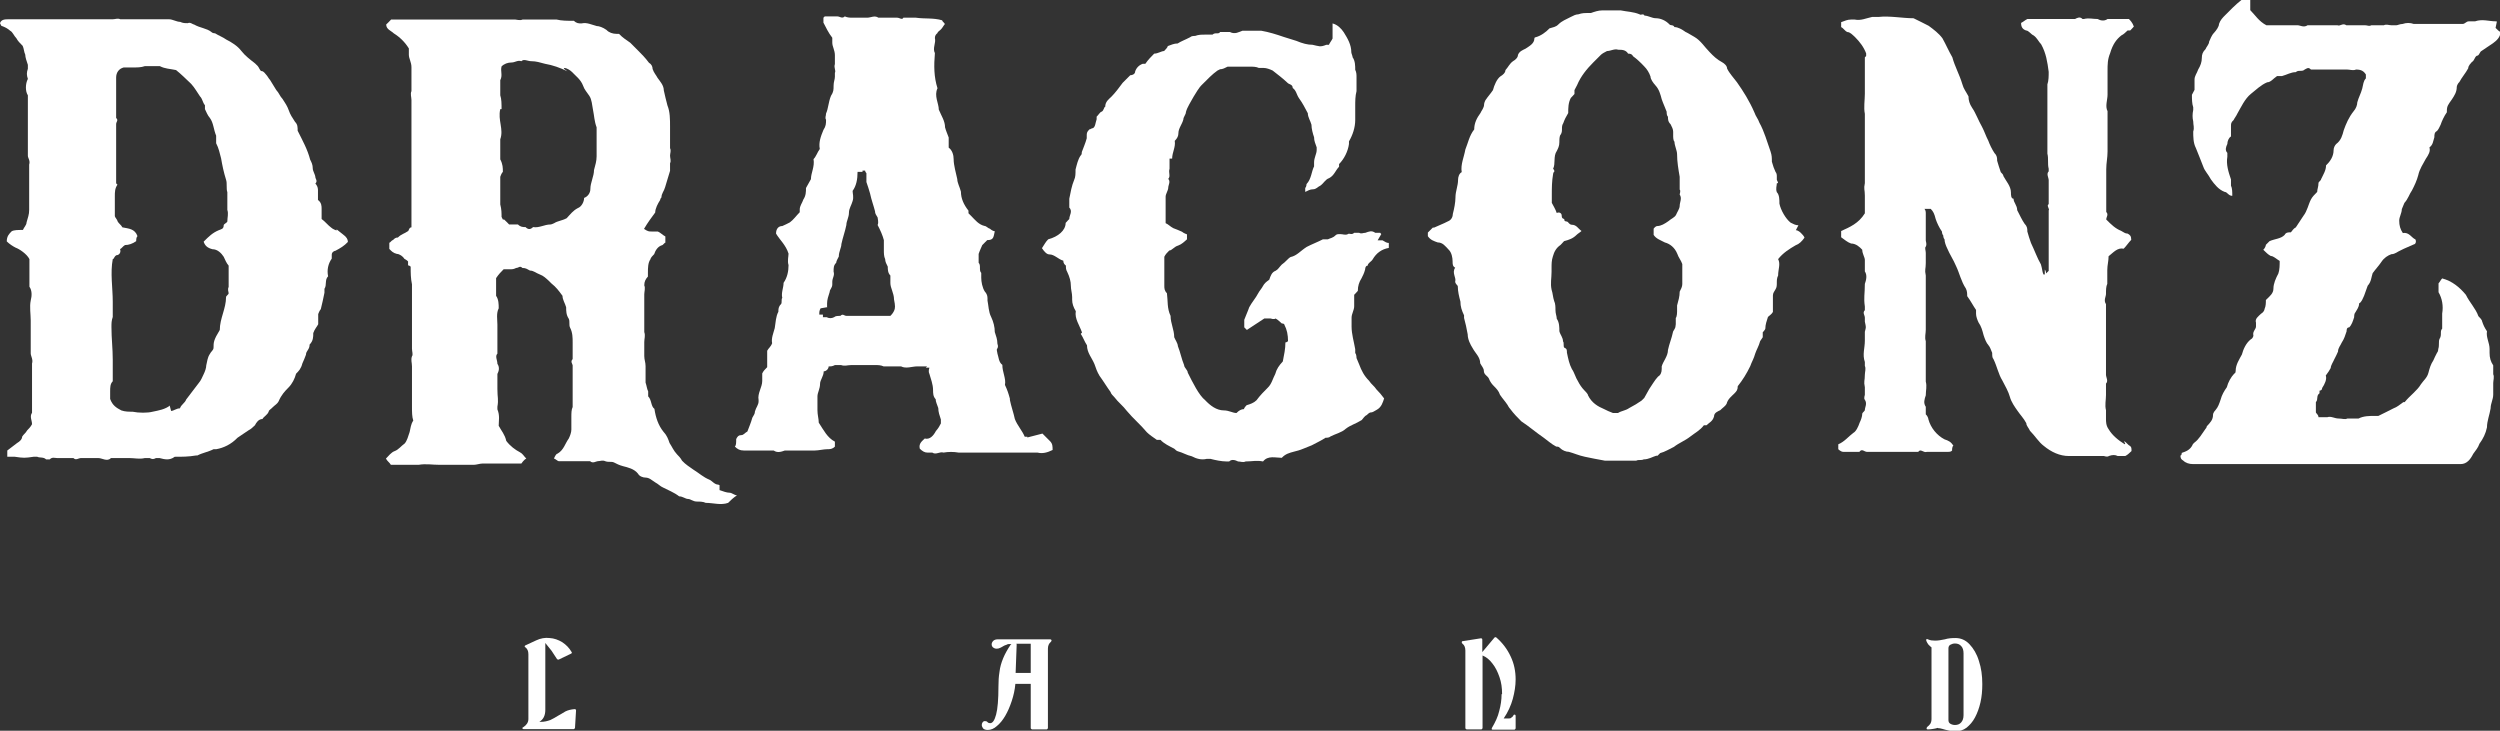
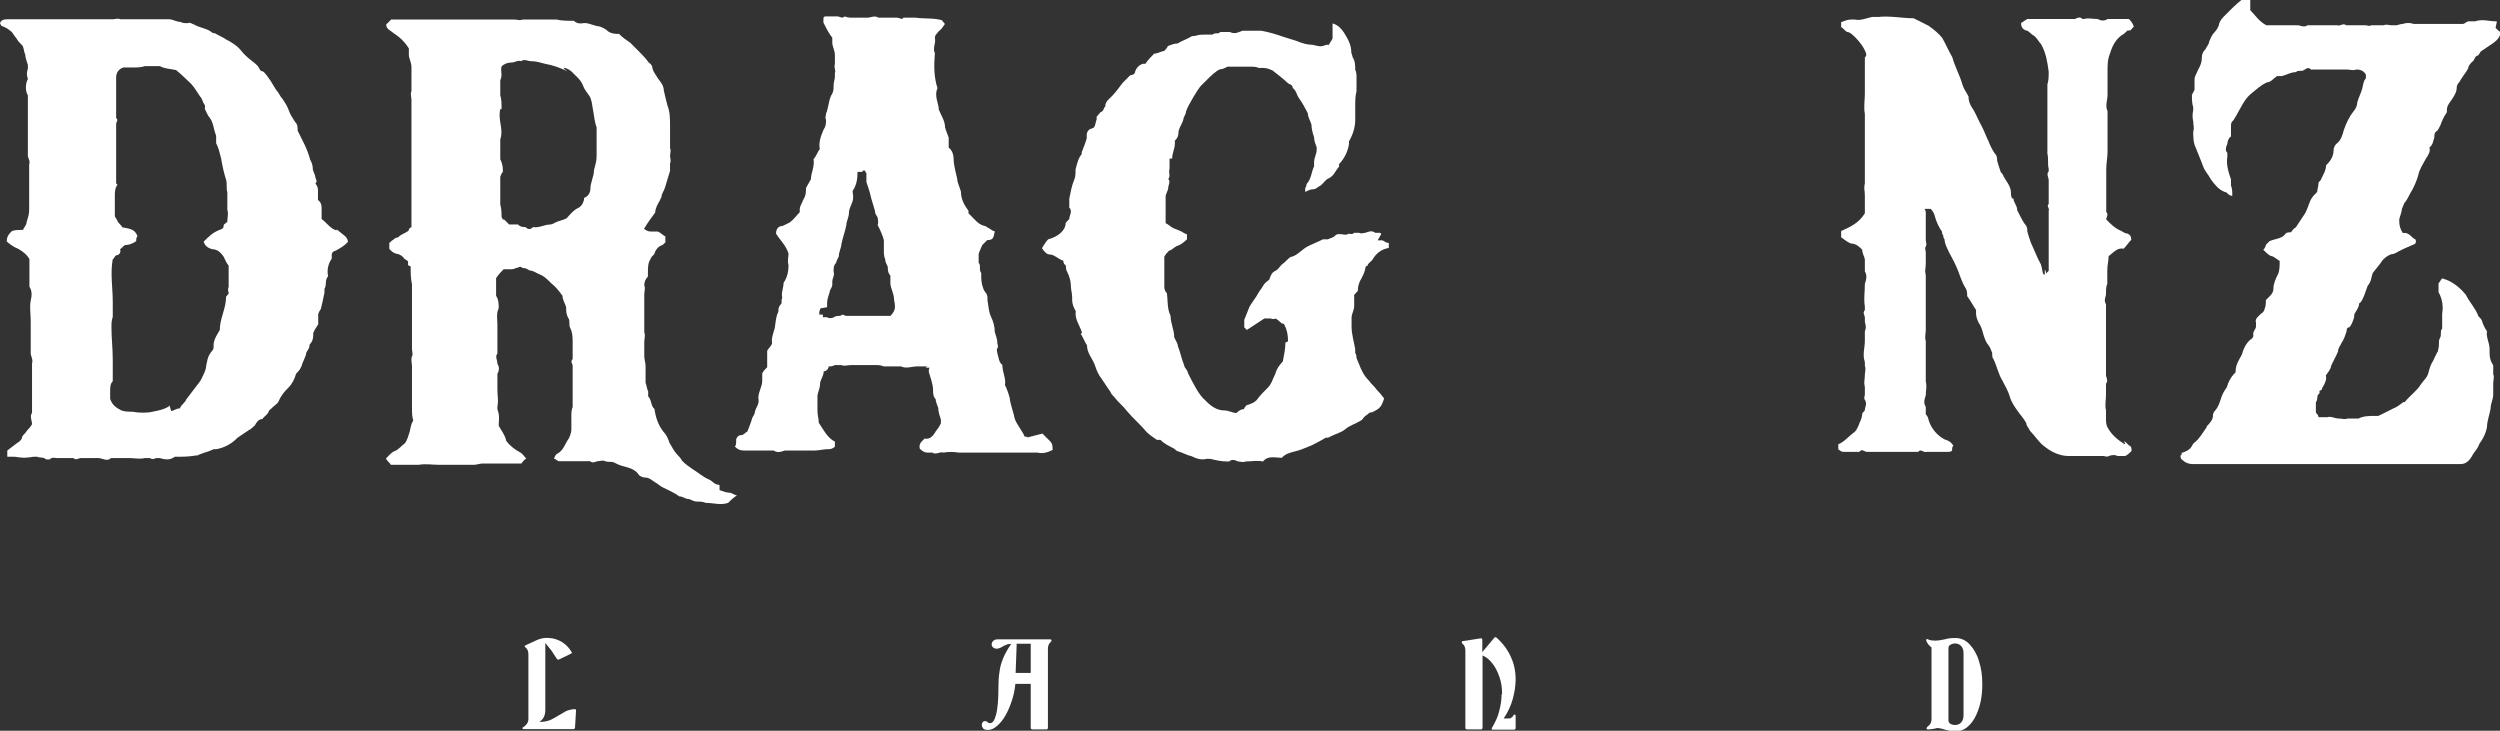
<svg xmlns="http://www.w3.org/2000/svg" id="Layer_2" data-name="Layer 2" viewBox="0 0 96 28.06">
  <rect x="0" y="0" width="96" height="28.06" fill="#333333" stroke="none" />
  <defs>
    <style>
      .cls-1 {
        fill: #fff;
      }
    </style>
  </defs>
  <g id="Layer_1-2" data-name="Layer 1">
    <g>
      <path class="cls-1" d="M74.41,27.95c-.06.02-.12.03-.18.04-.07.01-.13.02-.2.02-.03,0-.05-.01-.05-.04h0s.01-.05.03-.06c.04-.03.08-.07.11-.11.03-.05.05-.11.05-.19v-2.75s-.09-.07-.12-.11c-.03-.04-.06-.09-.08-.14-.01-.03,0-.04,0-.06.01-.01.03-.02.06,0,.04.02.09.03.13.04.05,0,.1.01.15.01.11,0,.23-.02.37-.05.13-.04.27-.05.41-.05.21,0,.39.08.54.24.15.16.28.37.36.64.09.27.13.56.13.89,0,.25-.02.48-.07.7-.05.22-.12.41-.21.58-.09.17-.2.29-.32.39-.13.1-.27.14-.42.14-.09,0-.18-.01-.28-.03-.09-.02-.17-.04-.23-.06-.07-.02-.12-.03-.17-.03h0ZM75.4,25.09c0-.12-.03-.22-.09-.28-.06-.07-.14-.1-.24-.1-.07,0-.12.02-.18.05-.05.03-.07.08-.07.14v2.75c0,.06.02.11.07.14.05.03.11.05.18.05.1,0,.18-.03.24-.1.06-.07.09-.16.09-.28v-2.36Z" />
      <path class="cls-1" d="M57.68,26.65c0-.24-.03-.45-.1-.65-.07-.2-.15-.37-.27-.52-.11-.15-.24-.25-.38-.31v2.79s-.02.05-.05.05h-.56s-.05-.02-.05-.05v-2.98c0-.12-.04-.21-.11-.26-.02-.02-.03-.04-.03-.06s.01-.04.04-.04l.7-.11s.05,0,.05.05v.48l.47-.56s.04-.03.07,0c.24.21.42.45.55.73.13.27.19.57.19.88,0,.24-.04.49-.11.75-.07.25-.18.5-.35.75h.16c.06,0,.11,0,.13-.03.03-.02.06-.04.08-.08.01-.03.03-.04.05-.04s.04.02.04.05v.48s-.02.05-.05.05h-.83s-.03,0-.04-.02c0-.01,0-.03.01-.05.13-.22.23-.43.28-.65.06-.22.09-.43.09-.64h0Z" />
      <path class="cls-1" d="M38.83,24.74s0,0,.01-.01h-.04c-.06,0-.11,0-.15.03-.04.01-.09.03-.12.05-.04.03-.09.05-.13.07-.04.02-.08.03-.13.03-.06,0-.1-.02-.14-.05-.04-.04-.05-.08-.05-.12s.02-.09.06-.13c.04-.04.1-.06.18-.06h2.01s.05.01.05.04c0,.02-.01.04-.03.06-.07.06-.11.14-.11.26v3.05s-.02.05-.05.05h-.56s-.05-.02-.05-.05v-1.7h-.59c-.02.23-.07.45-.14.66-.07.21-.15.4-.25.57-.1.17-.2.29-.32.39-.11.1-.23.15-.35.15-.08,0-.14-.02-.18-.06-.03-.04-.05-.09-.05-.13,0-.04.01-.07.03-.1.02-.03.05-.05.09-.05.04,0,.08.01.1.04.03.03.06.04.1.04.1,0,.17-.11.23-.33.06-.22.09-.59.09-1.08,0-.2.01-.38.04-.56.02-.18.07-.35.14-.52.07-.17.17-.35.3-.54h0ZM39.04,24.76l-.04,1.08h.58v-1.12h-.55s.01.02.01.03h0Z" />
      <path class="cls-1" d="M20.14,24.83s.01-.04.04-.05l.41-.19c.17-.08.34-.11.51-.09.18.01.34.07.49.16.15.1.27.22.36.38.02.03.01.04-.02.06l-.48.23s-.04,0-.06-.02c-.07-.11-.14-.22-.21-.32-.08-.1-.16-.2-.24-.3v2.57c0,.22-.08.37-.23.46h.05c.14,0,.26-.03.37-.07.1-.05.2-.1.29-.16.1-.06.2-.11.29-.17.1-.05.22-.08.36-.09.03,0,.05.02.05.05l-.04.67s-.02.05-.05.05h-1.92s-.05-.01-.05-.03c0-.03.01-.04.04-.05.12-.08.19-.18.19-.31v-2.49c0-.12-.04-.2-.1-.25-.02-.01-.04-.03-.04-.05h0Z" />
      <g>
        <path class="cls-1" d="M39.45,16.77h-.1c-.1-.24-.29-.44-.38-.68-.05-.24-.14-.48-.19-.73v-.05c-.05-.19-.1-.34-.19-.53.05-.24-.1-.48-.1-.77-.14-.1-.14-.29-.19-.44,0-.05-.05-.15,0-.19.05-.1,0-.15,0-.19,0-.15-.05-.29-.1-.44,0-.19-.05-.39-.14-.58-.1-.19-.1-.44-.14-.63v-.1c0-.1-.05-.19-.1-.24-.1-.15-.14-.39-.14-.53v-.19c-.1-.1,0-.29-.1-.39v-.34c.05-.15.1-.24.14-.34.05-.05.1-.1.19-.19.24,0,.24-.1.29-.34-.05,0-.14-.05-.19-.1-.05,0-.14-.1-.19-.1-.24-.05-.38-.24-.53-.39,0,0-.05-.05-.1-.1v-.1c-.19-.24-.29-.48-.29-.73-.05-.19-.14-.34-.14-.48-.05-.24-.14-.53-.14-.77,0-.15-.05-.34-.19-.44v-.39c-.05-.14-.1-.24-.14-.39,0-.24-.14-.44-.24-.68,0-.24-.19-.53-.05-.82-.14-.44-.14-.87-.1-1.35-.1-.19.05-.39,0-.58,0-.1.05-.15.1-.19,0-.05.1-.1.14-.15.05-.05.1-.15.14-.19,0-.05-.1-.1-.1-.15-.34-.1-.67-.05-1.01-.1h-.48c-.05.1-.14,0-.24,0h-.72c-.14-.1-.29,0-.43,0h-.62s-.14,0-.24-.05c-.1.1-.19,0-.29,0h-.48l-.05.05v.19c.1.19.19.39.34.58v.19c0,.15.1.29.1.48v.34c-.05.15.05.24,0,.34v.15c0,.1-.05.19-.05.34s0,.24-.1.39c-.1.24-.1.48-.19.68,0,.1-.05.15,0,.24,0,.14,0,.24-.1.39-.1.24-.19.48-.14.73-.1.14-.14.29-.24.39.05.29-.1.53-.1.77-.05.1-.14.24-.19.34,0,.14,0,.29-.1.44-.05.15-.14.24-.14.39v.1c-.14.14-.24.29-.38.39-.1.05-.19.1-.29.14-.14,0-.24.1-.24.29.14.24.38.44.48.77,0,.1-.05.29,0,.44,0,.24-.05.48-.19.68,0,.19-.1.39-.05.58-.05.05,0,.19-.05.24-.1.1-.1.19-.1.29-.1.19-.1.39-.14.63-.05.19-.14.39-.1.58-.05.14-.14.19-.19.29v.63c-.1.1-.14.14-.19.24v.29c0,.24-.19.48-.14.73v.05c0,.14-.1.24-.14.39,0,.1-.05.14-.1.24-.05.19-.14.39-.19.53-.1.05-.14.14-.24.14s-.14.05-.19.15c0,.15,0,.24-.05.29.1.1.19.15.34.15h1.15c.14.1.29.05.43,0h1.15c.14,0,.34-.05.48-.05.1,0,.19,0,.29-.1v-.19c-.29-.15-.43-.44-.62-.73,0-.15-.05-.29-.05-.48v-.53c0-.14.1-.29.1-.48,0-.15.14-.29.14-.48.1,0,.19-.1.19-.19.1,0,.14,0,.24-.05h.24c.14.05.24,0,.38,0h1.01s.14,0,.24.05h.67c.19.1.43,0,.62,0h.38l-.05.05h.14q-.05.14,0,.24c.05.19.14.39.14.63,0,.1,0,.24.1.34,0,.1.05.19.1.34,0,.15.05.29.1.44v.15c-.05.1-.1.19-.19.29-.1.19-.24.34-.43.29-.1.1-.24.19-.19.39.1.1.19.15.29.15h.19c.14.1.29-.05.43,0q.29-.05.58,0h3.03c.19.05.38,0,.58-.1,0-.14,0-.24-.1-.34-.1-.1-.19-.19-.29-.29l-.58.15ZM31.76,11.8v-.15c0-.14.05-.29.1-.44,0-.1.1-.15.1-.29v-.1c0-.15.1-.24.05-.39,0-.15,0-.24.1-.34,0-.05.05-.15.1-.24,0-.19.1-.34.1-.48.05-.24.14-.48.19-.73,0-.15.1-.29.1-.48,0-.15.1-.29.14-.44.05-.15,0-.29,0-.39.14-.19.19-.44.19-.73h.19v-.05h.1s0,.05.05.1v.34c.05.15.1.29.14.44.05.24.14.48.19.68,0,.1.05.15.1.24,0,.05.05.19,0,.29.1.19.19.39.24.58v.39c0,.1,0,.24.05.34,0,.1.05.19.1.29,0,.1,0,.24.1.34v.29c0,.19.14.39.14.63.05.24.05.34,0,.44-.05.1-.1.15-.14.19h-1.68c-.1,0-.14-.1-.24,0-.1,0-.19,0-.24.05-.1.05-.19.05-.29,0h-.14v-.1h-.14c0-.1,0-.15.05-.24l.29-.05ZM32.14,2.42v.1-.1Z" />
        <path class="cls-1" d="M12.92,8.85s-.14-.05-.19-.1c-.14-.1-.24-.24-.38-.34v-.39c0-.1,0-.24-.14-.34v-.39c0-.1-.05-.19-.1-.24.1-.1,0-.19,0-.24,0-.1-.1-.24-.1-.34,0-.15-.05-.24-.1-.34-.1-.39-.29-.73-.48-1.11,0-.14,0-.24-.1-.34-.1-.15-.19-.29-.24-.44-.05-.15-.14-.29-.24-.44-.1-.1-.14-.24-.24-.34-.1-.15-.14-.24-.24-.39-.05-.05-.1-.15-.14-.19-.05-.05-.1-.15-.19-.15-.05,0-.1-.15-.14-.19l-.1-.1c-.19-.15-.38-.29-.53-.48-.14-.19-.38-.34-.58-.44-.14-.1-.29-.15-.43-.24,0,0-.1,0-.14-.05-.19-.15-.43-.15-.67-.29-.05,0-.14-.1-.24-.05-.1,0-.19,0-.29-.05-.14,0-.29-.1-.43-.1h-1.39c-.48,0-.1,0-.19,0h-.29c-.1-.05-.19,0-.29,0H.34c-.14,0-.29,0-.34.15l.05.1c.14.05.24.1.34.19.1.05.14.19.24.29.05.1.14.19.24.29.05.1.05.24.1.34,0,.1.05.24.1.39v.15c-.05.15-.05.24,0,.39-.1.19-.1.48,0,.63v2.13c0,.48,0,.1,0,.19s.1.19.05.34v1.74c0,.19-.05.29-.1.48,0,.1-.1.19-.14.29-.19,0-.34,0-.43.05-.1.1-.19.19-.19.39.1.1.24.19.34.24.14.05.43.24.53.44v1.06c.1.14.1.34.05.53-.05.24,0,.53,0,.77v.82c0,.29,0,.1,0,.15v.29c0,.1.1.24.05.39v1.89c-.1.15,0,.29,0,.44-.05.1-.14.19-.19.24-.05.1-.14.15-.19.24,0,.1-.1.19-.19.24-.14.1-.24.19-.38.29v.24h.29c.34.05.38.05.72,0h.14c.1.05.24,0,.34.1h.14c.1-.1.19-.05.29-.05h.62c.1.1.19,0,.29,0s0,0,.05,0h.62c.14,0,.34.15.48,0h.72c.19,0,.38.05.58,0h.19c.1.05.14.05.24,0h.14c.19.05.38.1.58-.05.29,0,.53,0,.82-.05h.05c.19-.1.43-.14.62-.24h.1c.29-.05.58-.19.82-.44.14-.1.29-.19.43-.29.1-.05.14-.1.24-.19.05-.1.14-.24.29-.24.05-.1.19-.15.24-.29,0-.05.1-.1.14-.15.1-.1.19-.14.24-.24.1-.24.24-.39.38-.53.14-.14.24-.34.29-.53.1-.1.19-.19.24-.39.05-.1.1-.24.14-.34,0-.15.14-.19.14-.39.14-.14.14-.29.14-.44.05-.15.14-.24.19-.34v-.39s.05-.14.1-.19c.05-.19.1-.44.14-.63v-.15c.1-.15,0-.34.14-.48-.05-.24,0-.48.14-.68v-.15c0-.1.1-.15.14-.15.19-.1.34-.19.48-.34,0-.1-.05-.19-.19-.29l-.24-.19ZM6.53,15.57c-.19.15-.43.19-.67.24-.19.05-.53.05-.77,0-.14,0-.29,0-.43-.05-.19-.1-.34-.19-.43-.44v-.29c0-.15,0-.29.1-.39v-.82c0-.44-.05-.82-.05-1.26,0-.15,0-.24.05-.39v-.58c0-.53-.1-1.11,0-1.64.05,0,.05-.1.14-.15.1,0,.19-.1.14-.24.05,0,.1-.1.19-.15.14,0,.29-.05.43-.15,0-.05,0-.15.05-.19-.1-.29-.34-.29-.58-.34-.05-.1-.14-.14-.19-.24,0-.05-.1-.15-.1-.19v-.77c0-.15,0-.29.1-.44t-.05-.05v-2.27c0-.1.1-.15,0-.24v-1.55c0-.19.1-.34.29-.39h.38c.14,0,.29,0,.43-.05h.58c.19.1.38.1.62.15.19.15.38.34.58.53.14.15.24.34.34.48.1.1.1.24.19.34v.15c.05.1.1.24.19.34.14.19.14.44.24.68v.29c.1.19.14.39.19.58.05.29.1.53.19.82.05.14,0,.34.05.48v.68c.05.15,0,.29,0,.44,0,.05-.14.1-.14.15,0,.15-.1.15-.19.19-.24.1-.38.24-.58.44.05.15.14.24.34.29.19,0,.34.15.43.29.05.1.1.24.19.34v.82c-.05.1,0,.19,0,.24s-.1.1-.1.15c0,.44-.24.82-.24,1.26-.24.39-.24.48-.24.68,0,.1-.1.15-.14.24-.1.15-.1.29-.14.44,0,.1-.05.24-.1.34-.05.1-.1.24-.19.34-.14.19-.34.44-.48.63-.05.14-.19.19-.24.34-.14,0-.24.1-.34.1l-.05-.19Z" />
        <path class="cls-1" d="M81.59,17.06c-.24-.15-.48-.34-.62-.58-.1-.14-.1-.29-.1-.39v-.34c-.05-.19,0-.39,0-.58v-.44c.1-.1,0-.24,0-.34v-2.71c-.1-.15,0-.29,0-.39,0-.15,0-.29.05-.39v-.53c0-.19.05-.34.05-.53.19-.15.34-.34.58-.29.1-.1.19-.24.29-.34,0-.15-.05-.19-.14-.24-.1,0-.14-.05-.24-.1-.24-.1-.38-.24-.58-.44,0-.1.1-.19,0-.29v-1.64c0-.24.05-.44.05-.68v-1.55c-.1-.19,0-.44,0-.63v-.92c0-.24,0-.44.1-.68.1-.34.24-.53.43-.68.1-.05.14-.1.24-.19h.1s.1-.1.14-.15c-.05-.15-.14-.24-.19-.29h-.82c-.14.1-.29.05-.38,0-.19,0-.34-.05-.53,0h-.05c-.1-.1-.19-.05-.29,0h-1.83c-.1.05-.14.1-.24.15,0,.15.05.24.19.29.1,0,.19.15.29.19.14.1.19.24.29.34.19.34.24.68.29,1.06,0,.15,0,.34-.05.48v2.66c.05.19,0,.39.05.58v.1c-.1.1,0,.24,0,.34v.48s0,.1,0,.15v.29c-.1.05.05.19,0,.24v2.32l-.1.1s0-.1-.05-.15v.19h-.05c-.05-.1-.05-.24-.1-.39-.14-.24-.24-.53-.38-.82-.05-.14-.1-.29-.14-.44,0-.1,0-.19-.1-.29-.1-.14-.19-.34-.29-.53,0-.19-.14-.29-.14-.44-.1,0-.1-.15-.1-.24,0-.24-.19-.44-.29-.63,0-.05-.05-.1-.1-.15-.05-.15-.1-.29-.14-.44,0-.1,0-.19-.1-.29-.1-.15-.19-.34-.24-.48-.1-.19-.14-.34-.24-.53-.14-.24-.24-.53-.38-.73-.1-.15-.14-.29-.14-.44-.1-.19-.19-.29-.24-.48-.1-.34-.29-.68-.38-1.02-.14-.24-.24-.48-.38-.73-.14-.19-.34-.34-.53-.48-.19-.1-.38-.19-.58-.29-.43,0-.91-.1-1.35-.05h-.24c-.24.05-.43.15-.67.1h-.14c-.14,0-.24.05-.38.1v.19c.1.05.14.15.24.19.1,0,.19.1.29.19.19.19.34.39.43.63v.1l-.05.05v.82s0,.1,0,.19v.39c0,.24-.05.53,0,.77v2.66c-.05.24,0,.24,0,.48v.68c-.24.39-.58.53-.91.68v.24c.14.1.24.19.38.24.19,0,.34.14.43.24,0,.15.1.29.1.39v.44c.1.15.05.34,0,.48,0,.39-.05.53,0,.87v.14c-.1.1,0,.19,0,.29v.15c.05.24.05.19,0,.39v.15s0,.14,0,.19c0,.29-.1.53,0,.82v.15c.05.1,0,.24,0,.34,0,.24-.05.24,0,.48v.29s-.05.15,0,.19c.1.15,0,.29,0,.39,0,.05-.1.1-.1.15,0,.1-.05.24-.1.34-.05.15-.14.34-.24.39-.19.14-.34.34-.58.44v.19s.1.1.19.1h.62c.1-.14.19,0,.29,0h1.97c.1-.14.19.05.34,0h.77c.1,0,.14,0,.19-.05,0-.05,0-.15.05-.19-.1-.15-.19-.19-.34-.24-.29-.15-.53-.44-.62-.77,0-.05-.05-.15-.1-.19v-.29c-.1-.15-.05-.29,0-.44,0-.19.05-.34,0-.53v-.15s0-.15,0-.19v-1.21c-.05-.15,0-.29,0-.44v-.73s0-.14,0-.19v-1.16c-.05-.24,0-.24,0-.48v-.39c0-.1-.05-.19,0-.24.05-.1,0-.19,0-.24v-1.06s0-.1-.05-.15h.24c.1.1.14.19.19.39.05.15.14.34.24.48,0,0,0,.1.05.15,0,0,0,.1.05.15,0,.1.05.24.1.34.1.24.24.44.34.68.14.29.19.58.38.87.05.1.05.19.05.29.14.19.24.39.34.53v.15c0,.1.05.24.1.34.1.14.14.29.19.48.05.15.1.29.19.39.05.05.1.19.14.29,0,.1,0,.19.05.24.14.29.19.58.34.82.1.19.24.44.29.63s.19.39.29.53c.1.15.24.29.34.48,0,.1.1.19.14.29.19.19.34.44.53.58.29.24.62.39.96.39h1.35s.14.05.19,0c.14-.05.24-.05.34,0h.29c.1-.05.14-.1.24-.19,0-.1,0-.15-.05-.19-.1-.05-.14-.15-.24-.19l.05.1ZM78.9,10.68l.05-.05h-.05v.05Z" />
-         <path class="cls-1" d="M69.05,8.65c-.1,0-.19-.05-.29-.1-.19-.15-.38-.48-.43-.73,0-.15,0-.34-.1-.44-.05-.14,0-.24,0-.34.1,0,0-.1,0-.14v-.15s0-.1-.05-.15c-.05-.1-.1-.24-.14-.39,0-.15,0-.24-.05-.39-.14-.39-.24-.77-.43-1.11-.05-.15-.14-.24-.19-.39-.19-.44-.43-.82-.67-1.16-.14-.19-.29-.34-.38-.53,0-.1-.1-.19-.19-.24-.19-.1-.34-.24-.48-.39-.19-.19-.34-.44-.58-.58-.1-.05-.24-.15-.34-.19-.14-.1-.29-.19-.43-.19-.05-.1-.14-.05-.19-.1-.14-.15-.34-.24-.53-.24-.14,0-.29-.1-.43-.1-.05-.1-.14,0-.19-.05-.24-.1-.48-.1-.72-.15h-.72c-.14,0-.29.05-.43.1h-.1c-.14,0-.24,0-.38.05-.1,0-.19.05-.29.1-.19.1-.34.15-.48.29-.1.1-.19.1-.34.15-.14.15-.34.29-.53.34,0,0-.05,0-.05.05,0,.19-.19.29-.34.39-.1.05-.24.1-.29.24,0,.1-.1.19-.19.24-.14.1-.19.24-.29.34,0,.1-.1.19-.19.24-.14.1-.24.34-.29.53-.1.15-.19.24-.29.39,0,0-.05.1-.05.15,0,.15-.1.24-.14.34-.14.19-.24.39-.24.63-.19.24-.24.53-.34.77-.05.29-.19.58-.14.87-.1.05-.14.19-.14.29,0,.24-.1.44-.1.68,0,.19-.05.44-.1.63,0,.1-.05.24-.19.29-.19.1-.34.15-.53.24h-.05s-.14.14-.19.19v.14c.1.15.24.19.38.24.19,0,.29.14.43.29.1.1.14.29.14.44,0,.1,0,.19.1.24-.14.19.05.39,0,.53,0,.1.1.14.1.19,0,.19.05.39.1.58,0,.19.05.34.14.53v.1c.05.19.1.39.14.63,0,.19.1.39.19.53.1.19.29.34.29.58.05.1.14.19.14.29,0,.15.14.19.19.29.05.14.14.24.19.29.1.1.19.19.24.34.1.15.19.24.29.39,0,0,.05.1.1.15.14.19.29.34.43.48.29.19.58.44.86.63.14.1.29.24.48.34.05,0,.1,0,.14.05.1.1.24.15.34.15.19.05.38.14.62.19.24.05.48.1.77.15h1.2c.1-.05.19,0,.29-.05.19,0,.34-.1.48-.14h.05l.1-.1c.19-.05.34-.15.53-.24.19-.15.43-.24.62-.39.19-.15.38-.24.53-.44h.1c.1-.1.24-.15.29-.34,0-.14.14-.19.24-.24.1-.1.19-.15.24-.24.05-.19.19-.29.29-.39.1-.1.14-.15.14-.29.19-.24.34-.48.48-.77.05-.15.14-.29.19-.48.05-.15.14-.29.19-.48l.1-.15v-.19s.1-.1.1-.15c0-.14.05-.29.1-.44.05-.05.14-.1.19-.19v-.63c0-.1.05-.15.1-.24.1-.15,0-.34.1-.53,0-.24.1-.44,0-.63.19-.24.43-.39.67-.53.14-.05.24-.15.34-.29,0-.05-.1-.15-.14-.19,0,0-.1-.1-.19-.1l.1-.19ZM64.34,12.52c0,.1-.1.19-.1.24-.05.24-.14.44-.19.68,0,.24-.19.44-.24.63v.1c0,.14-.05.24-.14.29-.14.15-.24.34-.34.48-.05.1-.14.24-.19.34,0,0-.05.05-.1.1-.14.1-.29.19-.48.29-.14.1-.29.1-.43.19h-.19c-.14-.05-.24-.1-.34-.15-.24-.1-.48-.24-.62-.53,0-.05-.1-.15-.14-.19-.1-.1-.19-.24-.24-.34-.1-.15-.14-.34-.24-.48-.1-.19-.14-.39-.19-.63,0-.1,0-.15-.1-.19-.05-.05,0-.19-.05-.24,0-.15-.1-.24-.14-.39,0-.15,0-.34-.1-.48,0-.1-.05-.19-.05-.34,0-.1,0-.24-.05-.34-.05-.15-.05-.29-.1-.44-.05-.24,0-.44,0-.68v-.15c0-.15,0-.29.05-.44.05-.19.14-.34.29-.44,0,0,.1-.1.14-.15.19-.05.34-.1.48-.24.05-.05.14-.1.19-.15-.14-.1-.19-.24-.38-.24-.05,0-.1-.05-.14-.1-.05-.05-.14,0-.14-.1,0-.05-.1,0-.1-.15,0-.1-.1-.15-.19-.1-.05-.15-.14-.29-.19-.39v-.29c0-.29,0-.53.05-.82,0,0,0-.05.05-.1,0,0,0-.05-.05-.1.1-.19,0-.48.14-.68.05-.1.1-.19.1-.34,0-.1,0-.24.05-.29.1-.15,0-.29.1-.44.05-.14.1-.24.19-.39,0-.19,0-.39.1-.58,0,0,.1-.1.14-.15v-.15s.05-.1.1-.19c.14-.34.38-.63.62-.87.1-.1.19-.19.29-.29.05-.05.14-.1.24-.15.14,0,.29-.1.43-.05.14,0,.29,0,.38.15.05,0,.14,0,.19.1.14.1.29.24.43.39.1.1.19.24.24.39,0,.1.1.24.19.34.14.15.19.34.24.53.05.15.14.34.19.48,0,.05,0,.15.05.19,0,.1,0,.19.1.29.05.1.1.19.1.29v.19s0,.15.05.19c0,.15.1.34.1.48,0,.29.05.58.1.87v.39c0,.14,0,.1,0,.1.05.05,0,.15,0,.19.1.15,0,.29,0,.44,0,.1-.1.24-.14.34-.05.1-.19.15-.29.24-.14.1-.29.19-.43.19-.05,0-.1.05-.14.1v.24c.1.15.24.19.43.29.19.05.38.19.48.44.05.15.14.24.19.39v.77c0,.1-.05.19-.1.29,0,.19-.05.34-.1.53v.24s0,.19-.05.24v.34-.1Z" />
        <path class="cls-1" d="M53,8.94h-.19c-.14-.1-.24-.05-.38,0-.1,0-.14.05-.24,0h-.19c-.1.1-.19,0-.24.05-.1.05-.19,0-.29,0s-.14,0-.19.05c-.1.1-.19.1-.29.15h-.19c-.19.1-.43.19-.62.29-.24.15-.38.34-.62.39-.1.05-.19.19-.34.29-.1.1-.14.19-.24.24-.14.05-.19.19-.24.34-.14.1-.19.15-.24.24-.05.1-.14.19-.19.29-.1.19-.24.34-.34.53-.05.15-.14.34-.19.48v.29s.05.05.1.1c.24-.15.43-.29.67-.44h.24s.14.05.19,0c.1.05.19.15.24.19,0,0,.1,0,.1.05.1.19.14.39.14.63,0,0-.05.05-.1.05,0,.24-.05.48-.1.73-.14.15-.24.29-.29.48-.1.19-.14.39-.29.53-.14.14-.29.29-.43.48-.1.1-.24.15-.38.19,0,0-.1.1-.1.15-.1,0-.19.05-.29.15-.14,0-.29-.1-.48-.1-.29,0-.53-.19-.72-.39-.24-.19-.48-.68-.67-1.06,0-.1-.14-.19-.14-.29-.1-.24-.14-.48-.24-.73,0-.1-.1-.24-.14-.34,0-.29-.14-.53-.14-.82-.14-.29-.1-.58-.14-.87-.1-.1-.1-.19-.1-.29v-1.11c.05-.1.1-.15.19-.24.1,0,.19-.15.34-.19.14-.05.24-.15.34-.24v-.19s-.14-.05-.19-.1c-.1-.05-.24-.1-.34-.14-.1-.05-.19-.15-.29-.19v-1.02c0-.1.1-.24.1-.34s.1-.24,0-.34c.1-.1,0-.24.05-.39v-.39h.1c0-.24.14-.44.1-.68.1-.1.14-.19.14-.29,0-.19.14-.34.19-.53,0-.1.1-.19.1-.29.05-.19.19-.39.29-.58.1-.15.19-.34.34-.48.19-.19.38-.39.58-.53l.1-.05c.1,0,.19-.05.29-.1h.86c.1,0,.24,0,.34.05h.19c.1,0,.24.05.34.1.19.15.38.29.58.48.05.05.19.05.19.19.14.1.14.24.24.39.14.19.24.39.34.58,0,.15.1.29.14.44,0,.15.05.34.1.48,0,.15.05.24.1.39v.1c0,.15-.1.29-.1.48v.15c-.1.19-.1.48-.29.68,0,0,0,.1-.05.15v.15c.1-.05.19-.1.29-.1.14,0,.19-.1.29-.14.14-.1.19-.24.34-.29.19-.1.24-.29.38-.44v-.1c.19-.19.34-.48.38-.77v-.1c.14-.24.24-.53.24-.82v-.53c0-.19,0-.39.05-.58v-.53c0-.1,0-.19-.05-.29,0-.15,0-.34-.1-.48,0-.05-.05-.15-.05-.19,0-.29-.14-.53-.29-.77-.1-.15-.24-.29-.43-.34v.58c-.05.1-.1.15-.14.24h-.1c-.24.1-.29.05-.53,0-.19,0-.38-.05-.62-.15-.14-.05-.34-.1-.48-.15-.29-.1-.58-.19-.87-.24h-.72c-.14.05-.29.15-.48.05h-.38c-.05.1-.19,0-.29.1h-.29c-.14,0-.24,0-.38.05-.05,0-.14,0-.19.05-.19.1-.34.15-.48.24-.14,0-.24.05-.38.1,0,.05-.1.15-.14.19-.1,0-.24.1-.38.1-.1.1-.24.24-.34.39h-.1c-.14.05-.24.15-.29.29,0,.1-.1.15-.19.15-.1.1-.19.19-.29.29-.14.19-.29.39-.43.53-.1.1-.24.19-.24.39-.05,0-.05.15-.14.19-.05,0-.14.15-.19.19v.1c-.05.15-.05.29-.14.34-.05,0-.1.05-.14.05-.1.1-.1.15-.1.24v.1c-.05.19-.14.39-.19.53,0,.05,0,.1-.05.14-.1.15-.14.34-.19.53,0,.15,0,.29-.05.39-.1.24-.14.48-.19.73v.34c.14.15,0,.29,0,.44,0,0-.1.1-.14.15,0,.29-.29.53-.67.63-.1.1-.14.19-.24.34.1.15.19.24.29.24.19,0,.34.19.53.24,0,.1.05.15.1.19,0,.1,0,.15.05.24q.14.29.14.53c0,.15.05.29.05.44v.1c0,.15.05.29.14.44-.05.29.14.53.24.82l-.05.05c.1.15.14.29.24.44,0,.29.19.48.29.73.05.15.1.29.19.44.14.19.29.44.43.63,0,.05.1.15.14.19.14.19.34.34.48.53.24.29.53.53.77.82.1.1.24.19.38.29h.14c.14.15.34.24.53.34,0,0,.1.1.14.1.19.05.34.15.53.19.19.1.38.15.58.1h.14c.19.05.43.1.62.1h.1c.1-.1.24-.05.34,0,.1,0,.19.05.29,0,.24,0,.43-.05.67,0,.19-.24.48-.14.72-.14.14-.15.29-.19.48-.24.24-.05.43-.15.67-.24.19-.1.38-.19.53-.29.05,0,.14,0,.19-.05.19-.1.43-.15.58-.29.19-.15.38-.19.62-.34.05-.05.1-.15.19-.19,0,0,.1-.1.14-.1.1,0,.14-.05.24-.1.19-.1.24-.29.29-.44-.1-.14-.19-.24-.29-.34-.1-.15-.19-.19-.29-.34-.19-.19-.29-.39-.38-.63l-.1-.24s0-.15-.05-.19v-.15c-.05-.29-.14-.58-.14-.87v-.34c0-.15.1-.29.1-.44v-.44s.1-.1.14-.15c0-.19.05-.34.14-.48.05-.1.1-.19.14-.34,0,0,0-.15.1-.15,0-.1.14-.15.19-.24.14-.24.34-.39.62-.44v-.19c-.1,0-.14-.05-.24-.1h-.19l.14-.24Z" />
        <path class="cls-1" d="M27.58,18.61c-.14,0-.24-.15-.34-.19-.24-.1-.38-.24-.62-.39-.14-.1-.29-.19-.43-.34-.05-.1-.14-.19-.19-.24-.14-.15-.19-.29-.29-.44-.05-.15-.1-.29-.24-.44-.19-.24-.29-.53-.34-.87-.14-.1-.1-.34-.24-.48v-.19c-.05-.1-.05-.19-.1-.34v-.63c0-.15-.05-.24-.05-.39v-.53c0-.15.05-.24,0-.39v-1.45c0-.1.05-.24,0-.34,0-.15.05-.24.14-.34v-.14c0-.19,0-.39.1-.53,0-.05.1-.15.14-.19.05-.15.14-.29.29-.34.05,0,.1-.1.14-.1v-.24c-.1-.05-.19-.15-.29-.19h-.24c-.1,0-.14,0-.29-.1.14-.24.29-.44.43-.63,0-.15.1-.34.19-.48,0,0,0-.05.05-.1,0-.15.1-.24.14-.39.05-.19.14-.44.19-.63v-.29c.05-.1,0-.19,0-.29s.05-.19,0-.29v-.82c0-.29,0-.58-.1-.82-.05-.19-.1-.39-.14-.58,0-.19-.14-.34-.24-.48-.05-.1-.14-.19-.19-.34,0-.1-.05-.19-.14-.24-.14-.19-.29-.34-.43-.48-.1-.1-.19-.19-.29-.29-.14-.1-.29-.19-.43-.34h-.1c-.14,0-.29-.05-.38-.15-.14-.1-.29-.15-.38-.15-.19-.05-.38-.15-.58-.1-.1,0-.19,0-.29-.1-.24,0-.48,0-.67-.05h-1.3c-.1.05-.24,0-.29,0h-4.76c-.1.1-.14.15-.19.19,0,.19.19.24.29.34.24.15.43.34.58.58v.24c0,.15.1.29.1.48v.92c-.05.1,0,.24,0,.34v1.74c0,.29,0,.1,0,.15v3c-.1,0-.1.15-.14.15-.14.1-.24.1-.38.24-.1,0-.14.05-.19.1-.05,0-.1.1-.14.1v.24c.1.1.14.15.29.19.1,0,.24.1.29.19,0,0,.1.05.14.1v.15s.05,0,.1.05c0,.24,0,.44.05.68v2.47c0,.1.05.24,0,.29-.05.15,0,.24,0,.39v1.55c0,.19,0,.39.05.53-.1.15-.1.29-.14.44-.05.15-.1.34-.19.44-.14.1-.24.24-.38.29-.14.05-.24.19-.34.29.05.1.14.15.19.24h1.06c.29-.05.53,0,.82,0h1.3c.1,0,.24-.05.34-.05h1.49s.1-.15.19-.19c-.1-.1-.14-.19-.24-.24-.19-.1-.38-.24-.53-.44-.05-.24-.19-.39-.29-.58,0-.19.05-.39-.05-.63v-.1c.05-.29,0-.34,0-.68v-.58c.05-.1.1-.24,0-.39,0-.14-.1-.29,0-.39v-1.11c0-.19-.05-.44.05-.63,0-.15,0-.34-.1-.48v-.68c.1-.15.19-.24.29-.34h.24c.1,0,.14,0,.24-.05.1,0,.14-.1.24,0,.14,0,.19.05.29.1.14,0,.24.1.38.15s.24.15.34.24c0,0,.05.05.1.1.19.15.29.29.43.48,0,.15.1.29.14.44,0,.14,0,.29.1.44.05.1,0,.24.05.34.1.19.1.39.1.58v.63c-.1.1,0,.19,0,.24v1.6c-.05.1-.05.24-.05.39v.48c0,.1-.05.24-.1.34-.14.19-.19.44-.43.58-.05,0-.1.1-.14.19.05,0,.14.1.19.1h1.2c.1.1.24,0,.29,0,.1,0,.19-.05.29,0,.14.05.24,0,.34.05.1.05.19.1.34.14.19.05.43.1.58.29.05.1.19.15.29.15.14,0,.24.1.38.19.1.05.19.15.29.19.19.1.43.19.62.34.14,0,.24.1.34.1s.19.1.34.1c.1,0,.24,0,.34.05.29,0,.58.1.86,0,.1-.1.19-.19.34-.29-.1,0-.19-.1-.29-.1s-.24-.05-.38-.1v-.19ZM21.67,2.61c.1,0,.24.1.29.15.14.15.34.29.43.53.05.15.14.24.24.39.1.15.1.34.14.53.05.24.05.44.14.68v1.11c0,.19-.05.34-.1.53,0,.24-.14.48-.14.73,0,.15-.1.29-.24.34,0,.15-.1.34-.24.39-.19.1-.29.24-.43.39-.19.1-.34.1-.48.19,0,0-.1.05-.14.05-.24,0-.43.14-.67.1-.1.1-.19.1-.29,0-.1,0-.19,0-.29-.1h-.34s-.14-.15-.19-.19h-.05l-.05-.1c0-.15,0-.29-.05-.48v-1.06s.05-.15.1-.19c0-.15,0-.29-.1-.48v-.77c.14-.39-.1-.73,0-1.16h.05c0-.19,0-.39-.05-.53v-.58c.1-.19,0-.34.05-.53.1-.1.24-.15.38-.15s.24-.1.38-.05c.1-.1.24,0,.38,0,.19,0,.34.05.53.1.29.05.58.15.86.29l-.14-.1Z" />
        <path class="cls-1" d="M95.86.82c-.29,0-.53-.1-.82,0h-.24c-.1,0-.14.1-.24.1h-1.87c-.14-.05-.29-.05-.43,0-.1,0-.19.05-.24.05h-.19c-.1,0-.19-.05-.29,0h-.48c-.1.05-.14,0-.24,0h-.72c-.14-.1-.24.05-.34,0h-1.15c-.14.1-.29,0-.38,0h-1.2c-.29-.15-.43-.39-.62-.58v-.39h-.34c-.24.19-.43.39-.62.58-.1.1-.19.19-.24.34,0,.1-.1.24-.19.34-.1.1-.14.24-.19.34,0,.1-.1.19-.14.29-.1.1-.14.19-.14.34s-.05.29-.14.44c-.05.15-.14.24-.14.39v.39s-.05.1-.1.19c0,.15,0,.34.05.48v.1q-.05.24,0,.44c0,.15.05.24,0,.39,0,.19,0,.44.1.63.1.24.19.48.29.73.05.15.19.29.29.48.14.19.29.39.53.48.1,0,.14.15.29.15,0-.15,0-.29-.05-.39v-.24c-.1-.29-.19-.58-.14-.87v-.15c-.1-.1-.05-.24,0-.34,0-.1.05-.24.14-.29v-.39c0-.1,0-.15.1-.24.05-.1.1-.15.14-.24.14-.24.29-.58.53-.77.19-.15.38-.34.62-.44.14,0,.24-.15.38-.24h.19c.19-.05.34-.15.53-.15.1-.1.24,0,.34-.1.1-.05.14-.1.24,0h1.39c.1,0,.24.05.34,0,.19,0,.29.05.38.19v.15c-.1.1-.1.24-.14.39-.05.19-.14.34-.19.53,0,.1-.05.24-.14.34-.19.24-.29.48-.38.73-.05.19-.1.39-.29.53-.05.05-.1.14-.1.24,0,.24-.14.44-.29.58,0,.19-.1.34-.19.53,0,.05-.1.1-.1.15,0,.14-.05.24-.05.34-.1.1-.19.19-.24.29-.1.19-.14.44-.29.63-.1.15-.19.29-.29.44-.1.05-.14.14-.19.19-.1,0-.19,0-.24.1-.14.15-.38.15-.58.24,0,0-.1.1-.14.14,0,.05-.05.15-.1.19.1.1.19.19.29.24.1,0,.19.1.34.19,0,.15,0,.34-.05.48-.1.19-.19.39-.19.58s-.14.29-.29.44c0,.1,0,.24-.05.34,0,.05-.05.14-.14.19-.1.1-.24.19-.19.34v.15c0,.1-.14.19-.1.34,0,0,0,.1-.1.15-.19.15-.29.39-.34.58-.1.19-.24.39-.24.63,0,0,0,.1-.05.1-.14.15-.24.34-.29.53-.1.14-.19.29-.24.48-.05.15-.1.29-.19.39,0,0-.1.1-.1.19,0,.19-.1.29-.24.44,0,0,0,.05-.05.1-.14.19-.24.39-.43.53l-.05.05c-.1.24-.29.29-.43.34,0,0,0,.1-.05.1,0,.05,0,.14.1.19.1.1.24.14.38.14h10.28c.24,0,.38-.19.48-.39.1-.14.19-.24.24-.39.14-.19.24-.39.29-.63,0-.24.1-.48.14-.73,0-.19.1-.34.1-.53v-.44c0-.1.05-.24,0-.34v-.34c-.1-.15-.14-.29-.14-.48s0-.1,0-.15c0-.24-.14-.44-.1-.68-.1-.15-.14-.24-.19-.39,0-.05-.1-.15-.14-.19-.1-.29-.34-.53-.48-.82-.24-.29-.53-.53-.91-.63-.05.05-.1.15-.14.19v.34c.14.24.19.53.14.82v.58c-.1.1,0,.24-.1.39-.05.1,0,.24-.05.39,0,0,0,.1-.05.15-.05.1-.1.19-.14.29-.1.15-.14.29-.19.48-.05.19-.19.29-.29.44-.14.24-.43.44-.62.68h-.05c-.14.1-.24.19-.38.24-.19.1-.38.19-.58.29h-.14c-.19,0-.43,0-.62.1h-.43c-.1.05-.19,0-.34,0s-.29-.1-.43-.05h-.34c0-.1-.1-.15-.1-.19v-.39c.1-.1,0-.24.14-.34v-.1s.1,0,.1-.1c.1-.15.19-.34.14-.48.1-.14.14-.19.19-.29,0-.1.1-.24.14-.34.05-.1.1-.19.14-.29,0-.14.1-.24.14-.34.1-.15.14-.29.19-.44,0-.05,0-.15.1-.15.1-.1.14-.24.19-.39,0-.05,0-.14.05-.19.05-.1.14-.19.14-.34.1-.05.14-.19.19-.29.05-.15.1-.29.14-.39.14-.15.14-.34.19-.48.1-.14.24-.29.34-.44.1-.15.24-.24.38-.29.14,0,.24-.1.34-.14.19-.1.34-.15.53-.24.05,0,.1-.1.05-.19-.14-.05-.24-.29-.48-.24-.1-.15-.14-.29-.14-.48,0-.14.1-.29.1-.44l.1-.24c.14-.15.19-.34.29-.48.1-.19.19-.39.24-.58.05-.24.19-.44.29-.63.1-.15.19-.29.14-.44.14-.1.14-.24.19-.39,0-.1,0-.19.1-.24.05-.05.1-.15.14-.24.05-.15.14-.34.24-.48v-.05c0-.19.05-.24.19-.44.1-.15.19-.29.19-.48,0-.05.05-.15.1-.19.1-.19.24-.34.34-.53,0-.1.1-.19.14-.24.1-.05.1-.19.19-.24.1,0,.1-.15.19-.19.14-.1.29-.19.43-.29.14-.1.29-.24.29-.44-.05,0-.14-.1-.19-.15l.05-.24Z" />
      </g>
    </g>
  </g>
</svg>